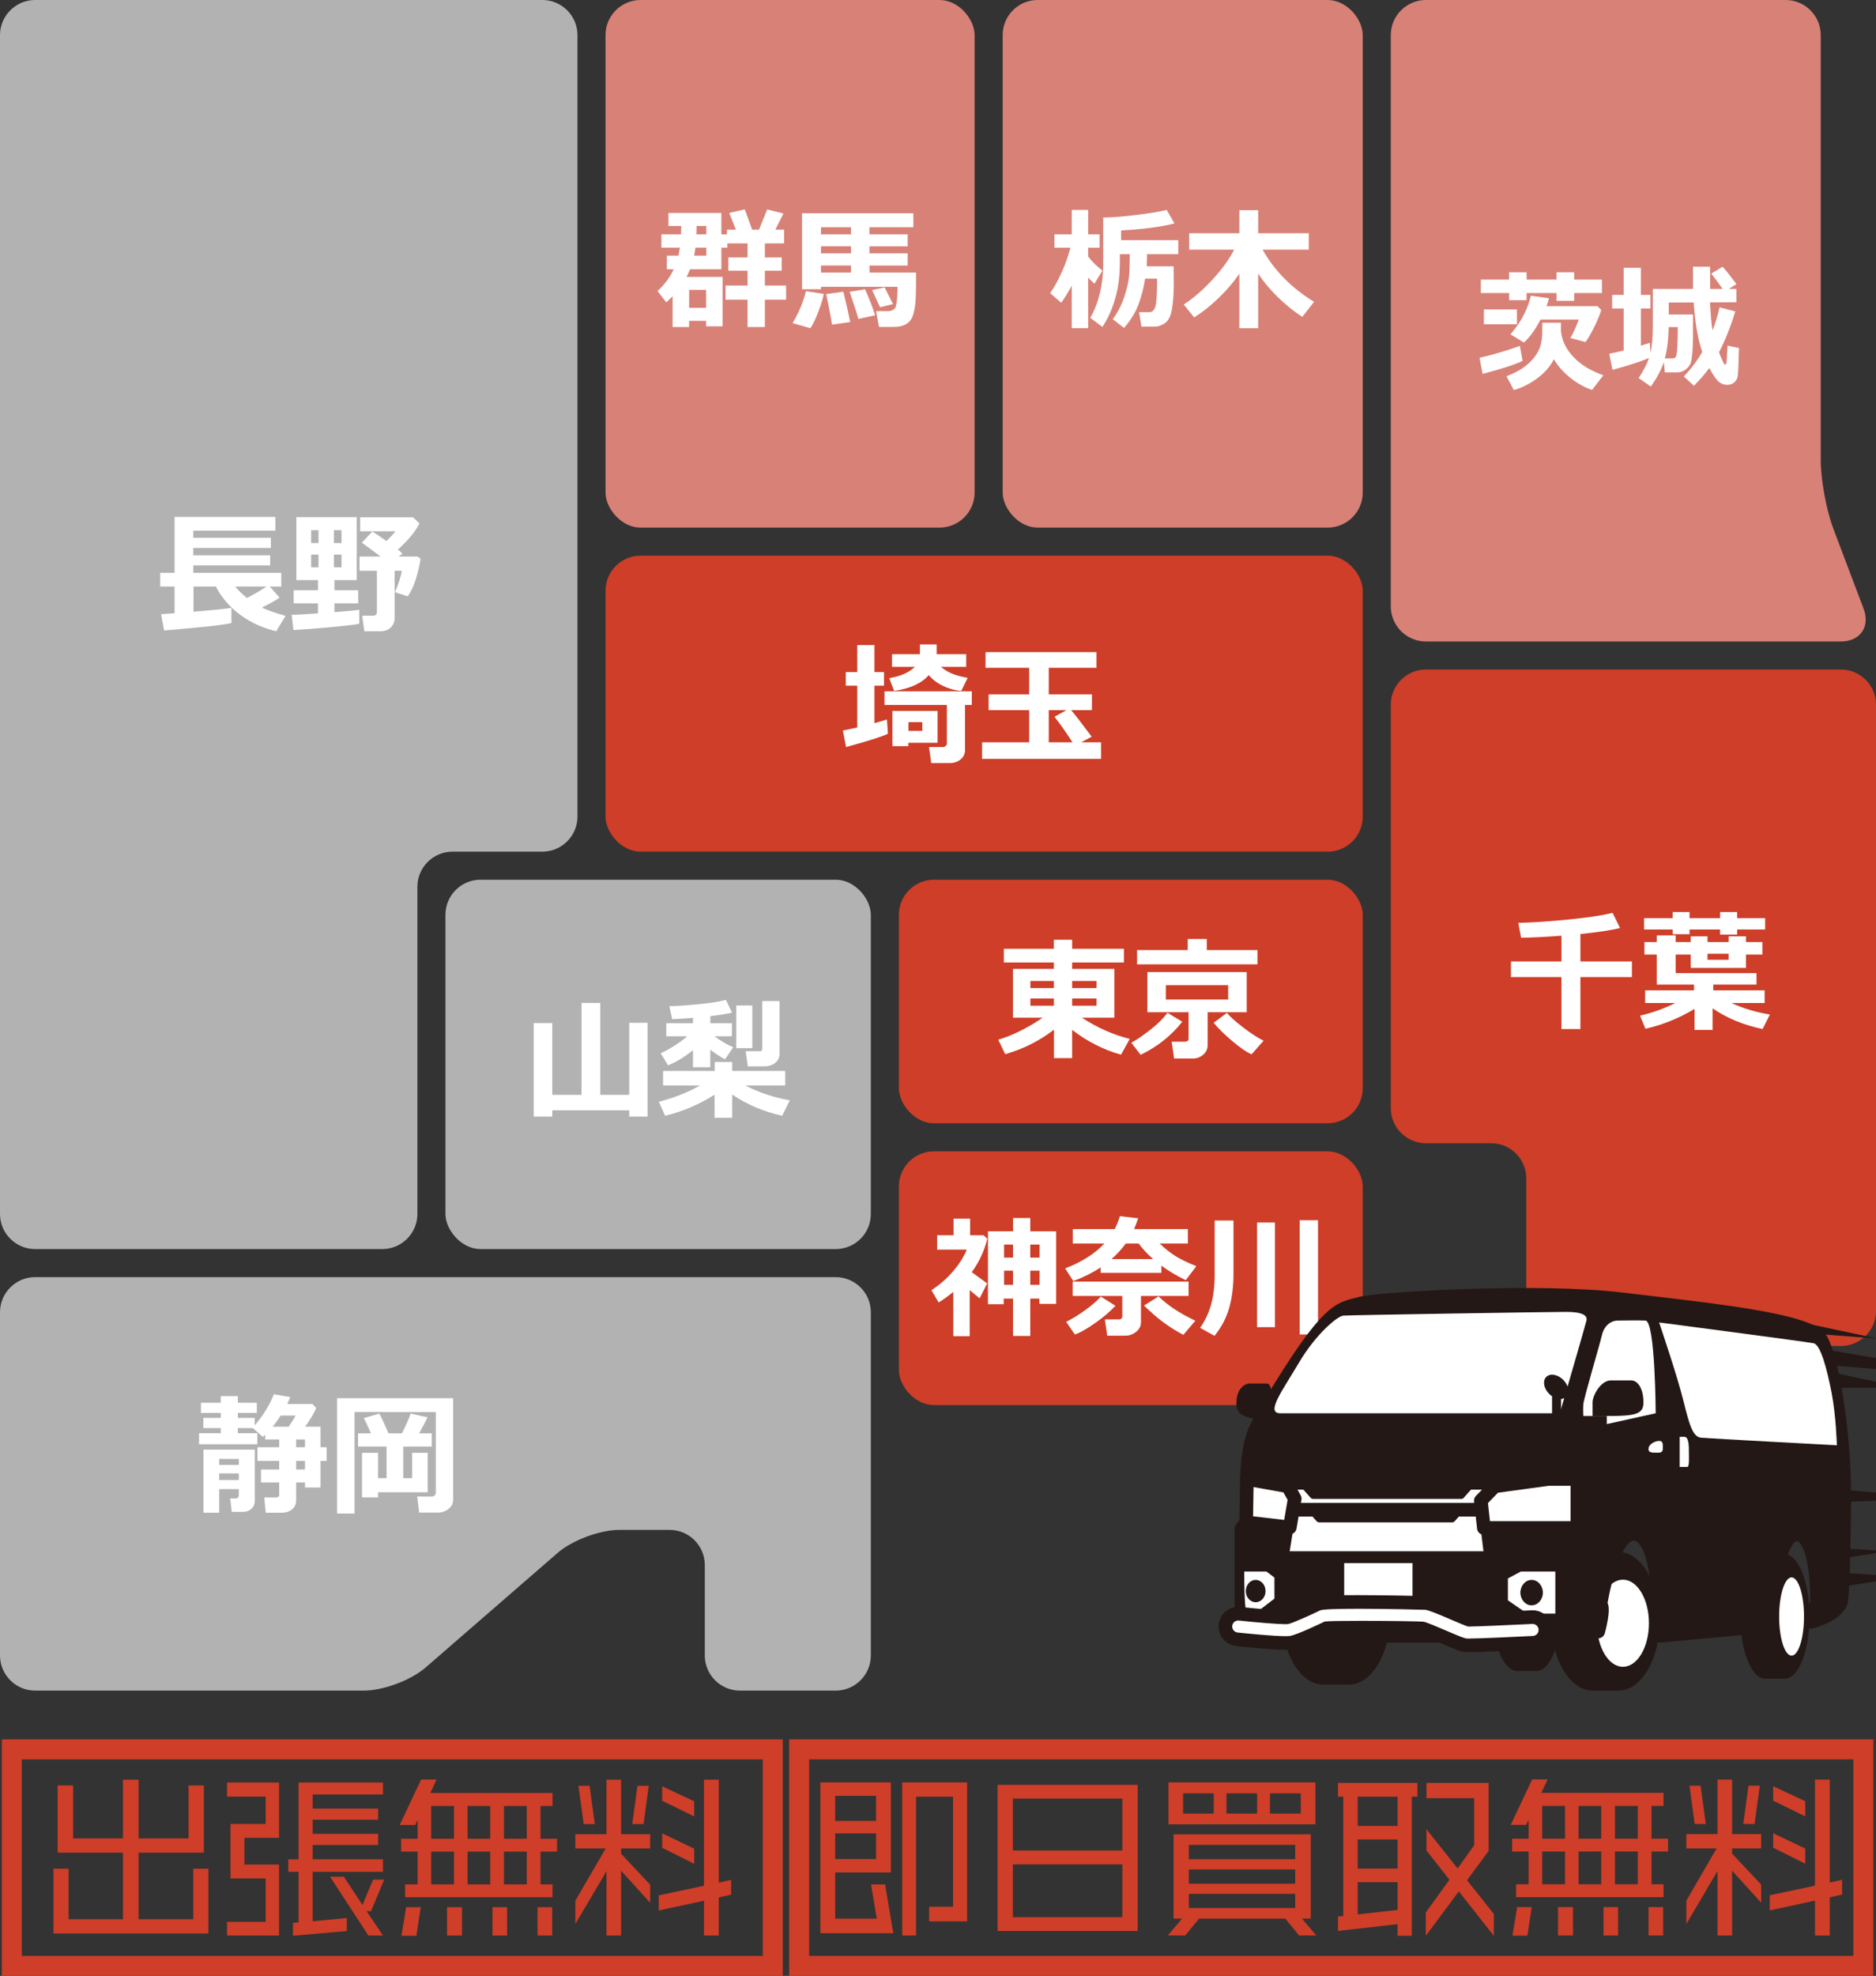
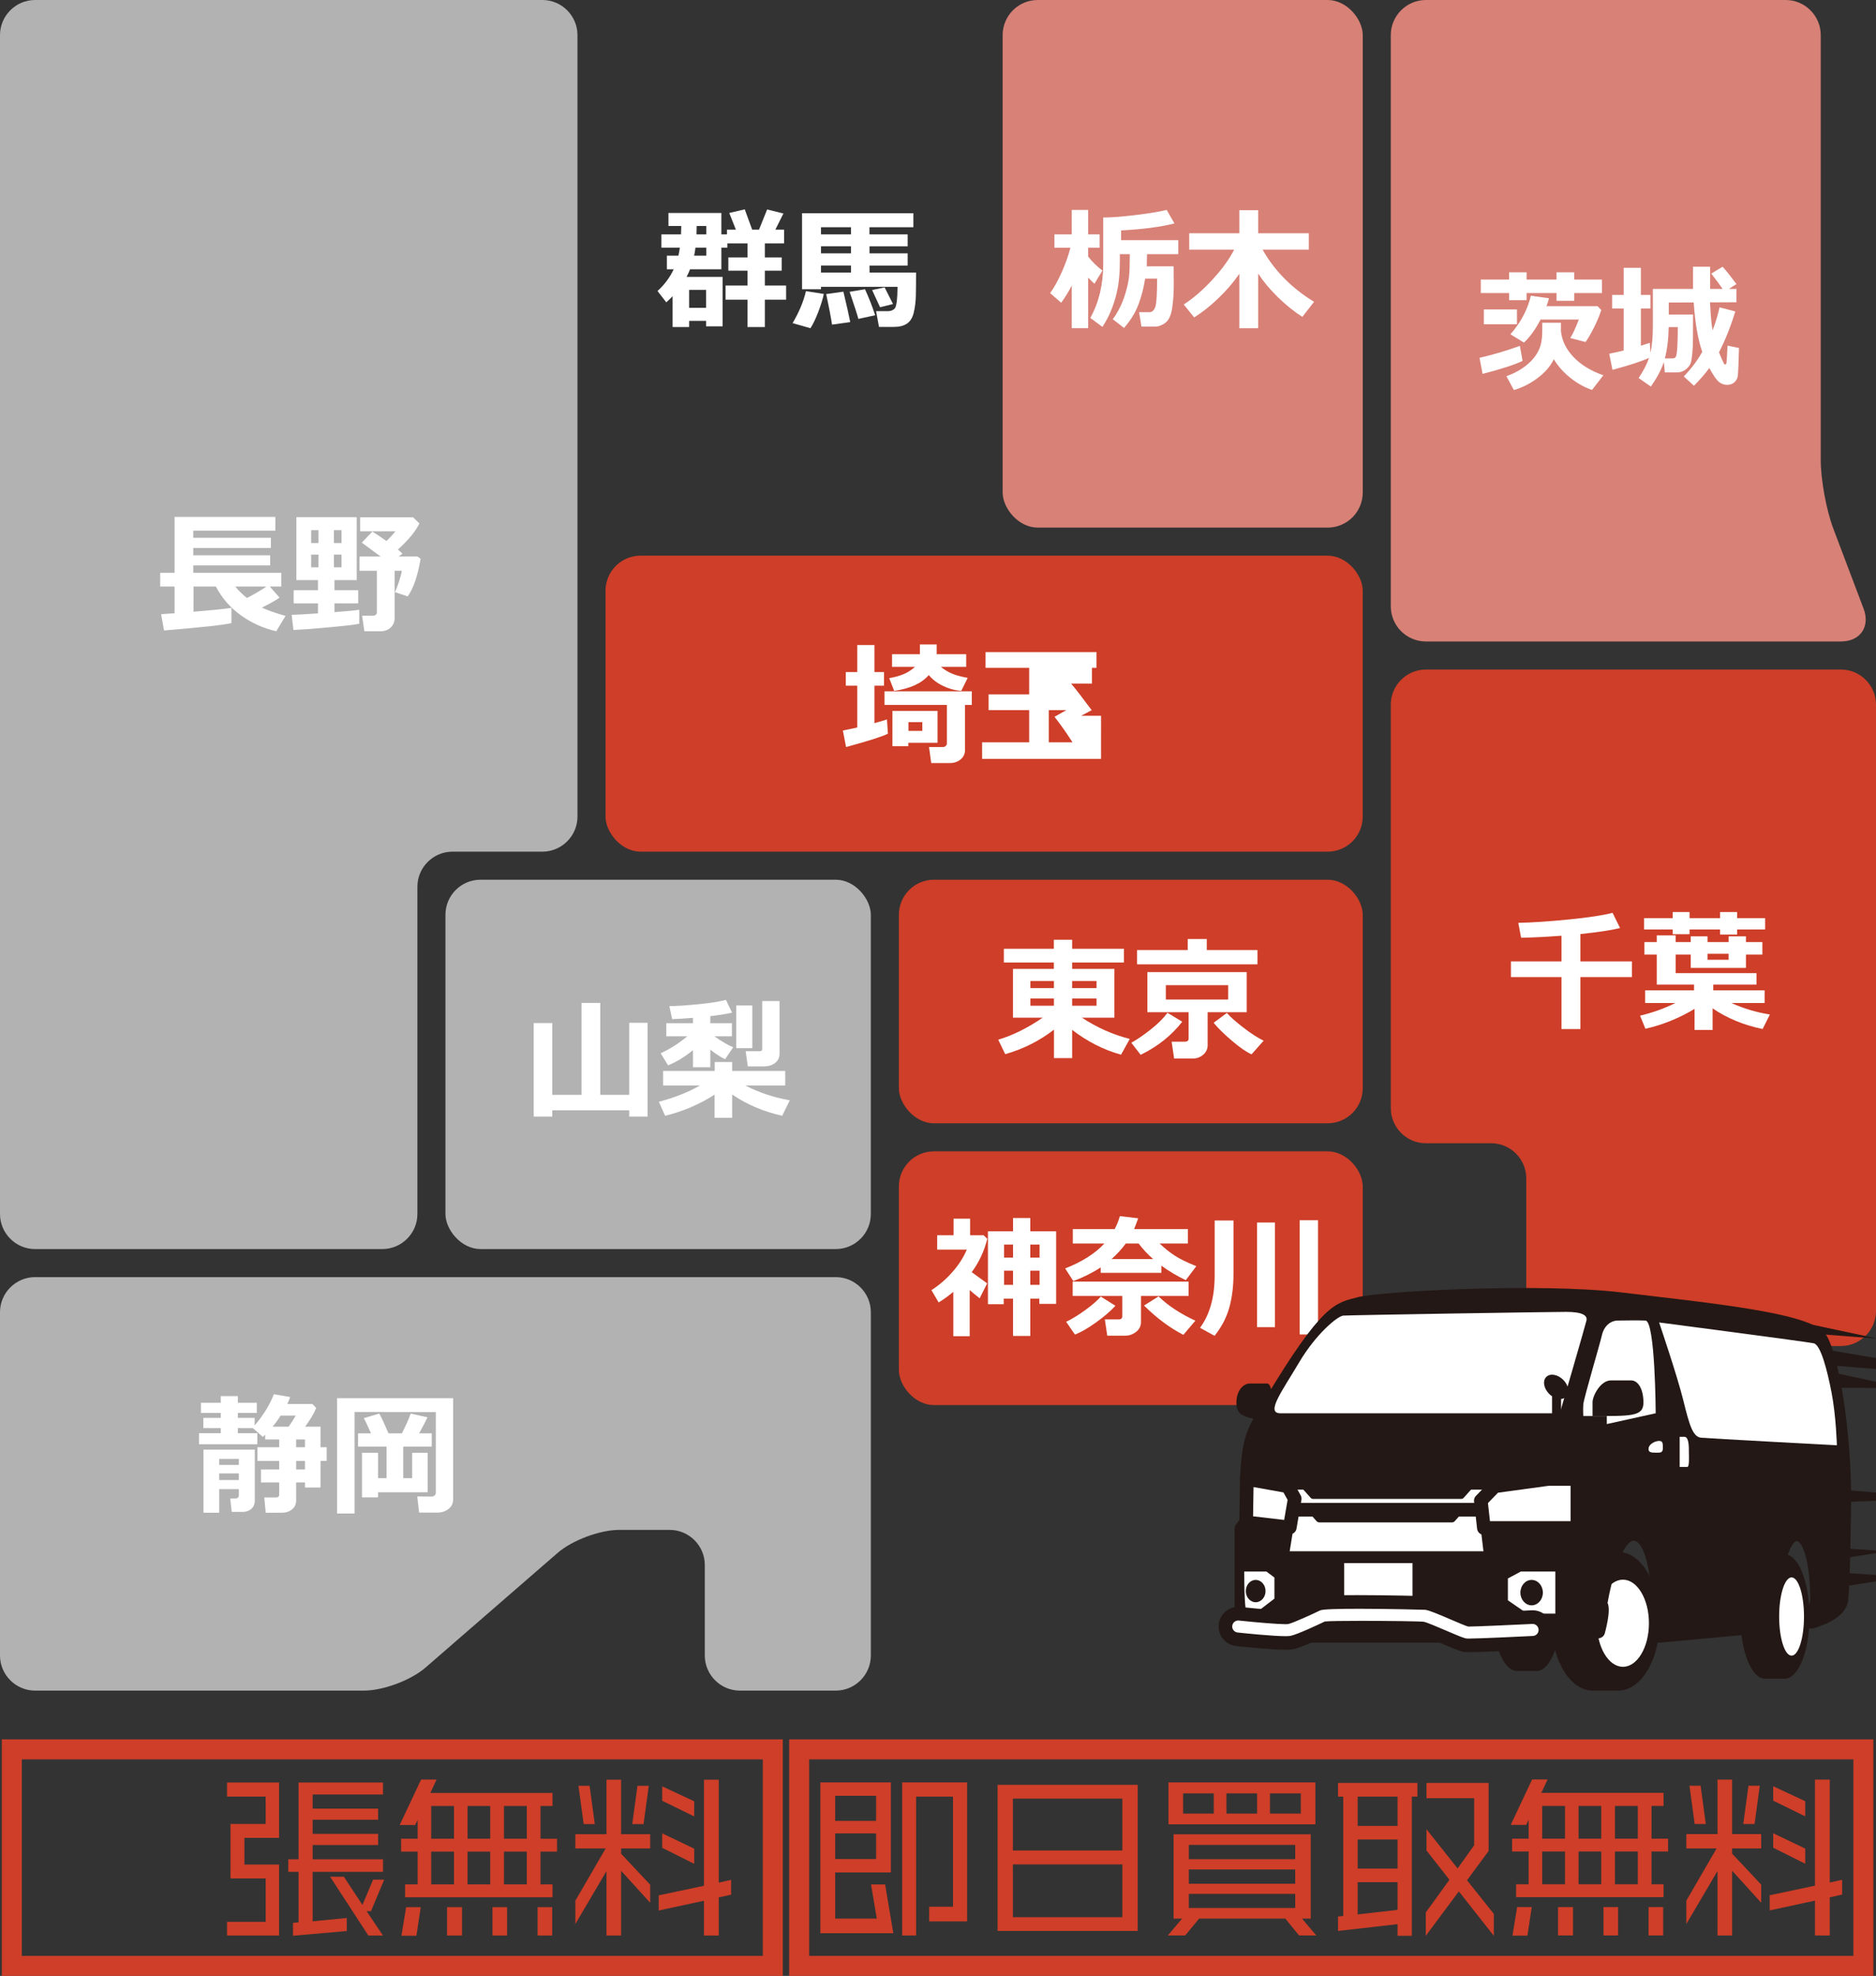
<svg xmlns="http://www.w3.org/2000/svg" id="_レイヤー_1" data-name="レイヤー_1" version="1.1" viewBox="0 0 281.357 296.199">
  <rect x="0" y="0" width="281.357" height="296.199" fill="#333333" stroke="none" />
  <g>
    <rect x="150.376" y="0" width="54.004" height="79.09" rx="5.259" ry="5.259" style="fill: #d88177;" />
    <rect x="134.811" y="172.592" width="69.569" height="38.037" rx="5.259" ry="5.259" style="fill: #ce3e28;" />
    <rect x="66.807" y="131.875" width="63.797" height="55.366" rx="5.259" ry="5.259" style="fill: #b2b2b2;" />
-     <rect x="90.814" y="0" width="55.355" height="79.09" rx="5.259" ry="5.259" style="fill: #d88177;" />
    <rect x="134.811" y="131.875" width="69.569" height="36.51" rx="5.259" ry="5.259" style="fill: #ce3e28;" />
    <path d="M213.845,100.366c-2.892,0-5.259,2.366-5.259,5.259v60.495c0,2.892,2.366,5.259,5.259,5.259h9.801c2.892,0,5.259,2.366,5.259,5.259v19.878c0,2.892,2.366,5.259,5.259,5.259h41.935c2.892,0,5.259-2.366,5.259-5.259v-90.891c0-2.892-2.366-5.259-5.259-5.259h-62.253Z" style="fill: #ce3e28;" />
    <rect x="90.814" y="83.297" width="113.566" height="44.371" rx="5.259" ry="5.259" style="fill: #ce3e28;" />
    <path d="M5.259,0C2.366,0,0,2.366,0,5.259v176.724c0,2.892,2.366,5.259,5.259,5.259h52.082c2.892,0,5.259-2.366,5.259-5.259v-49.056c0-2.892,2.366-5.259,5.259-5.259h13.49c2.892,0,5.259-2.366,5.259-5.259V5.259c0-2.892-2.366-5.259-5.259-5.259H5.259Z" style="fill: #b2b2b2;" />
    <path d="M5.259,191.448c-2.892,0-5.259,2.366-5.259,5.259v51.464c0,2.892,2.366,5.259,5.259,5.259h49.321c2.892,0,7.046-1.551,9.231-3.446l19.822-17.198c2.185-1.895,6.338-3.446,9.231-3.446h7.581c2.892,0,5.259,2.366,5.259,5.259v13.573c0,2.892,2.366,5.259,5.259,5.259h14.384c2.892,0,5.258-2.366,5.258-5.259v-51.464c0-2.892-2.366-5.259-5.258-5.259H5.259Z" style="fill: #b2b2b2;" />
    <path d="M274.931,79.172c-1.023-2.705-1.861-7.285-1.861-10.177V5.259c0-2.892-2.366-5.259-5.259-5.259h-53.966c-2.892,0-5.259,2.366-5.259,5.259v85.642c0,2.892,2.366,5.259,5.259,5.259h62.253c2.892,0,4.421-2.213,3.398-4.918l-4.566-12.069Z" style="fill: #d88177;" />
    <g>
      <path d="M34.71,93.405c-1.106.273-4.476.642-10.107,1.104l-.439-2.441c.481-.026,1.155-.071,2.021-.137v-4.004h-2.158v-2.061h2.158v-8.379h15.117v2.061h-12.314v1.074h11.641v1.523h-11.641v1.104h11.533v1.514h-11.533v1.104h13.193v2.061h-1.719l1.465,1.66c-.625.442-1.507.94-2.646,1.494.853.41,2.034.823,3.545,1.24l-1.387,2.305c-1.934-.437-3.704-1.232-5.312-2.388s-2.858-2.593-3.75-4.312h-3.35l-.01,3.779c3.027-.254,4.925-.449,5.693-.586v2.285ZM39.955,87.927h-4.668c.449.566,1.032,1.14,1.748,1.719,1.126-.586,2.1-1.159,2.92-1.719Z" style="fill: #fff;" />
      <path d="M53.88,93.503c-.664.144-2.2.324-4.609.542s-4.163.35-5.264.396l-.264-2.275c.534,0,1.849-.071,3.945-.215v-1.504h-3.643v-1.963h3.643v-1.523h-3.242v-9.434h9.053v9.434h-3.34v1.523h3.564v1.963h-3.564v1.318c2.09-.163,3.33-.283,3.721-.361v2.1ZM46.663,81.403h1.104v-1.924h-1.104v1.924ZM47.767,83.141h-1.104v1.904h1.104v-1.904ZM50.081,81.403h1.143v-1.924h-1.143v1.924ZM51.224,83.141h-1.143v1.904h1.143v-1.904ZM63.08,83.766c-.442,2.591-1.087,4.47-1.934,5.635l-1.924-.635c.188-.364.397-.896.625-1.597s.368-1.235.42-1.606h-1.084v7.1c0,.566-.195,1.035-.586,1.406s-.901.557-1.533.557h-2.422l-.322-2.324h1.66c.144,0,.271-.051.381-.151s.166-.217.166-.347v-6.24h-2.607v-2.139h3.164l-2.822-2.08,1.582-1.66c.71.449,1.416.921,2.119,1.416.547-.527.993-1.013,1.338-1.455h-5.293v-2.1h7.939l.957.918c-.579,1.191-1.657,2.497-3.232,3.916.312.254.544.462.693.625l-.586.42h2.842l.459.342Z" style="fill: #fff;" />
    </g>
    <g>
      <path d="M38.592,216.503h-8.74v-1.66h3.262v-.762h-2.617v-1.533h2.617v-.742h-2.979v-1.523h2.979v-.996h2.559v.996h2.842v1.523h-2.842v.742h2.52v1.133c1.309-1.536,2.269-3.096,2.881-4.678l2.441.42c-.117.358-.261.706-.43,1.045h3.77l.566.596c-.306.769-.859,1.702-1.66,2.803h2.314v3.076h.918v2.061h-.918v3.984h-2.334v-.762h-1.328v2.695c0,.573-.208,1.023-.625,1.353s-.921.493-1.514.493h-2.422l-.215-2.285h1.699c.358,0,.537-.134.537-.4v-1.855h-2.734v-1.943h2.734v-1.279h-3.262v-2.061h3.262v-1.162h-2.1v-.713c-.065.065-.186.176-.361.332l-1.484-1.318h-2.256v.762h2.92v1.66ZM35.819,223.221h-2.939v3.545h-2.363v-9.463h7.695v7.637c0,.527-.174.942-.522,1.245s-.76.454-1.235.454h-1.699l-.234-2.012h.771c.352,0,.527-.169.527-.508v-.898ZM35.819,219.598v-.898h-2.939v.898h2.939ZM32.879,221.864h2.939v-.996h-2.939v.996ZM40.887,213.866h2.402c.442-.618.791-1.172,1.045-1.66h-2.246c-.371.593-.771,1.146-1.201,1.66ZM44.413,215.78v1.162h1.328v-1.162h-1.328ZM44.413,219.003v1.279h1.328v-1.279h-1.328Z" style="fill: #fff;" />
      <path d="M67.957,224.823c0,.547-.229,1.004-.688,1.372s-1.004.552-1.636.552h-2.773l-.283-2.422,2.178.02c.163,0,.305-.057.425-.171s.181-.242.181-.386v-12.109l-12.188-.02v15.225h-2.617v-17.285h17.402v15.225ZM64.139,223.7h-7.441v.762h-2.402v-6.68h2.402v3.799h1.279v-4.736h-4.277v-1.982h1.943c-.54-1.211-.901-1.97-1.084-2.275l2.314-.684c.195.273.661,1.26,1.396,2.959h2.012c.579-1.146,1.019-2.132,1.318-2.959l2.52.557c-.339.703-.759,1.504-1.26,2.402h1.895v1.982h-4.277v4.736h1.338v-3.799h2.324v5.918Z" style="fill: #fff;" />
    </g>
    <g>
      <path d="M228.349,54.097c-1.159.566-3.157,1.218-5.996,1.953l-.459-2.412c1.934-.437,3.952-1.032,6.055-1.787l.4,2.246ZM240.253,43.931h-4.16v1.162h-2.646v-1.162h-4.492v1.064h-2.627v-1.064h-4.238v-2.021h4.238v-1.094h2.627v1.094h4.492v-1.094h2.646v1.094h4.16v2.021ZM227.509,48.609h-4.961v-2.217h4.961v2.217ZM240.468,56.256l-1.699,2.197c-1.36-.462-2.627-1.221-3.799-2.275-.769-.69-1.413-1.465-1.934-2.324-.521,1.074-1.364,2.038-2.529,2.891-1.055.781-2.207,1.357-3.457,1.729l-1.123-2.08c1.478-.527,2.686-1.26,3.623-2.197.813-.813,1.335-1.702,1.562-2.666.13-.547.195-1.211.195-1.992v-1.162h2.803v1.279c.137,1.387.755,2.666,1.855,3.838s2.601,2.093,4.502,2.764ZM240.156,46.47c-.241.769-.608,1.65-1.104,2.646-.476.944-.896,1.663-1.26,2.158l-2.285-.605c.391-.618.817-1.543,1.279-2.773h-5.732c-.794,1.517-1.628,2.669-2.5,3.457l-2.021-1.24c.872-1.003,1.56-2.015,2.061-3.037.476-.957.808-1.872.996-2.744l2.725.381c-.091.358-.215.752-.371,1.182h7.646l.566.576Z" style="fill: #fff;" />
      <path d="M247.304,53.658c-1.126.508-2.949,1.104-5.469,1.787l-.488-2.422c.69-.13,1.413-.29,2.168-.479v-6.299h-1.729v-2.041h1.729v-4.053h2.578v4.053h1.436v2.041h-1.436v5.576c.417-.13.862-.273,1.338-.43l.098,1.484c.241-1.016.361-2.351.361-4.004v-5.566h6.025v-3.32h2.559l.01,3.32h1.865c-.43-.625-.996-1.39-1.699-2.295l1.699-1.025c.403.423,1.097,1.289,2.08,2.598l-1.133.723h1.133v2.002l-3.965.02c.104,2.07.234,3.467.391,4.189.469-1.25.813-2.399,1.035-3.447l2.363.615c-.69,2.272-1.504,4.313-2.441,6.123.144.384.301.764.474,1.138s.273.583.303.625.07.063.122.063c.11,0,.183-.068.215-.205s.088-1.009.166-2.617l1.719.352c-.065,2.507-.132,3.934-.2,4.282s-.242.643-.522.884-.625.361-1.035.361c-.43.007-.83-.125-1.201-.396s-.869-.979-1.494-2.124c-.625.847-1.394,1.731-2.305,2.656l-1.523-1.396c1.179-1.237,2.1-2.468,2.764-3.691-.645-1.862-1.071-4.329-1.279-7.402l-3.74.01v1.797h3.643c-.007,2.285-.01,3.46-.01,3.525,0,.853-.036,1.638-.107,2.354s-.154,1.194-.249,1.436-.251.472-.469.693-.461.389-.728.503-.554.171-.859.171h-1.807l-.156-1.562c-.345,1.094-.993,2.321-1.943,3.682l-1.836-1.279c.735-1.094,1.253-2.097,1.553-3.008ZM249.687,53.726h1.143c.254,0,.427-.088.518-.264s.161-.651.21-1.426.073-1.777.073-3.008h-1.367c-.032,1.829-.225,3.396-.576,4.697Z" style="fill: #fff;" />
    </g>
    <g>
      <path d="M160.738,42.814c-.462.892-.989,1.748-1.582,2.568l-1.66-1.445c.586-.801,1.17-1.855,1.753-3.164s1.011-2.52,1.284-3.633h-2.393v-2.002h2.598v-3.672h2.461v3.672h1.719v2.002h-1.719v1.318c.618.794,1.331,1.494,2.139,2.1l-1.201,1.982c-.358-.339-.671-.647-.938-.928v7.588h-2.461v-6.387ZM172.027,38.097l-.039,1.826h4.033c.013,1.146.02,2.034.02,2.666,0,1.367-.085,2.585-.254,3.652s-.511,1.789-1.025,2.163-1.035.562-1.562.562h-2.002l-.361-2.168h1.543c.403,0,.698-.259.884-.776s.278-1.932.278-4.243h-1.797c-.215,1.367-.547,2.651-.996,3.853s-1.172,2.378-2.168,3.53l-1.699-1.318c.208-.222.508-.688.898-1.401s.728-1.541,1.011-2.485.462-1.77.537-2.476.112-1.658.112-2.856v-.527h-1.484v1.006c0,1.511-.098,2.811-.293,3.901s-.488,2.146-.879,3.169-.872,1.966-1.445,2.832l-1.816-1.348c1.289-2.312,1.934-5.017,1.934-8.115v-6.943h.273c1.022,0,2.521-.117,4.497-.352s3.56-.495,4.751-.781l1.162,2.031c-2.103.527-4.769.876-7.998,1.045v1.455h8.574v2.1h-4.688Z" style="fill: #fff;" />
      <path d="M185.874,41.037c-.853,1.25-1.888,2.461-3.105,3.633s-2.441,2.142-3.672,2.91l-1.562-1.934c1.465-.95,2.918-2.214,4.36-3.789,1.442-1.575,2.508-3.054,3.198-4.434h-6.738v-2.461h7.52v-3.457h2.822v3.457h7.598v2.461h-6.934c1.758,3.132,4.329,5.739,7.715,7.822l-1.758,2.256c-1.263-.813-2.488-1.802-3.677-2.964-1.188-1.162-2.17-2.339-2.944-3.53v8.193h-2.822v-8.164Z" style="fill: #fff;" />
    </g>
    <g>
      <path d="M133.17,109.986c-.847.423-2.939,1.091-6.279,2.002l-.479-2.48c.742-.144,1.462-.293,2.158-.449v-6.27h-1.719v-2.041h1.719v-4.053h2.578v4.053h1.436v2.041h-1.436v5.615c.762-.208,1.387-.394,1.875-.557l.146,2.139ZM144.733,112.408c0,.593-.222,1.071-.664,1.436s-.989.547-1.641.547h-2.764l-.332-2.402h2.08c.163,0,.303-.056.42-.166s.176-.228.176-.352v-5.801h-9.355v-2.041h13.096v2.041h-1.016v6.738ZM139.293,101.197c-1.062,1.237-2.79,2.028-5.186,2.373l-.742-1.914c.886-.156,1.626-.364,2.222-.625s1.141-.615,1.636-1.064h-3.438v-1.895h4.18v-1.465h2.52v1.465h4.424v1.895h-3.799c.501.41,1.042.74,1.622.991s1.38.471,2.402.659l-.967,1.953c-.957-.078-1.872-.329-2.745-.752-.872-.423-1.582-.964-2.129-1.621ZM140.611,111.353h-4.385v.498h-2.383v-5.283h6.768v4.785ZM138.326,109.566v-1.318h-2.08v1.318h2.08Z" style="fill: #fff;" />
-       <path d="M165.133,113.756h-17.842v-2.48h7.061v-4.824h-6.084v-2.363h6.084v-3.975h-6.543v-2.363h16.641v2.363h-7.158v3.975h6.475v2.363h-3.125c.56.645,1.589,1.973,3.086,3.984l-1.582.84h2.988v2.48ZM157.291,111.275h3.555c-.859-1.354-1.758-2.63-2.695-3.828l1.787-.996h-2.646v4.824Z" style="fill: #fff;" />
+       <path d="M165.133,113.756h-17.842v-2.48h7.061v-4.824h-6.084v-2.363h6.084v-3.975h-6.543v-2.363h16.641v2.363h-7.158h6.475v2.363h-3.125c.56.645,1.589,1.973,3.086,3.984l-1.582.84h2.988v2.48ZM157.291,111.275h3.555c-.859-1.354-1.758-2.63-2.695-3.828l1.787-.996h-2.646v4.824Z" style="fill: #fff;" />
    </g>
    <g>
      <path d="M158.072,154.353c-2.168,1.68-4.606,2.903-7.314,3.672l-1.045-2.168c2.194-.657,4.414-1.758,6.66-3.301h-4.453v-7.314h6.133v-.957h-7.5v-2.061h7.5v-1.348h2.744v1.348h7.764v2.061h-7.764v.957h6.338v7.314h-4.873c2.278,1.491,4.671,2.552,7.178,3.184l-1.309,2.363c-2.604-.723-5.049-1.963-7.334-3.721v4.238h-2.725v-4.268ZM154.537,148.123h3.525v-1.064h-3.525v1.064ZM158.062,149.685h-3.525v1.074h3.525v-1.074ZM160.796,148.123h3.662v-1.064h-3.662v1.064ZM164.458,149.685h-3.662v1.074h3.662v-1.074Z" style="fill: #fff;" />
      <path d="M177.31,153.162c-1.621,2.077-3.701,3.73-6.24,4.961l-1.396-1.807c.879-.495,1.848-1.159,2.905-1.992s1.896-1.667,2.515-2.5l2.217,1.338ZM188.589,144.558h-18.057v-2.139h7.598v-1.66h2.861v1.66h7.598v2.139ZM181.119,156.677c0,.573-.223,1.05-.669,1.431s-.959.571-1.538.571h-2.822l-.371-2.52h1.934c.403,0,.605-.146.605-.439v-3.984h-6.182v-6.016h14.902v6.016h-5.859v4.941ZM184.195,149.842v-2.158h-9.346v2.158h9.346ZM189.517,156.004l-1.807,2.041c-.723-.3-1.685-.957-2.886-1.973s-2.137-1.934-2.808-2.754l1.992-1.475c.449.54,1.262,1.265,2.437,2.173s2.199,1.57,3.071,1.987Z" style="fill: #fff;" />
    </g>
    <g>
      <path d="M82.828,167.385h-2.783v-14.023h2.783v10.762h4.385v-13.779h2.812v13.779h4.346v-10.801h2.754v14.062h-2.754v-.947h-11.543v.947Z" style="fill: #fff;" />
      <path d="M107.173,164.094c-2.317,1.478-4.792,2.532-7.422,3.164l-.938-2.1c2.356-.612,4.411-1.426,6.162-2.441h-5.527v-2.178h7.744v-1.338h2.617v1.338h7.959v2.178h-5.996c2.012,1.048,4.238,1.79,6.68,2.227l-1.143,2.314c-2.773-.612-5.273-1.673-7.5-3.184v3.486h-2.637v-3.467ZM103.931,157.434c-1.315,1.048-2.562,1.804-3.74,2.266l-1.104-1.816c1.354-.605,2.686-1.452,3.994-2.539h-3.154v-1.963h4.004v-.801c-1.237.098-2.278.163-3.125.195l-.42-1.953c1.146-.013,2.629-.11,4.448-.293s3.166-.397,4.038-.645l.918,1.914c-.788.188-1.875.364-3.262.527v1.055h3.242v1.963h-2.627c1.094.781,2.034,1.328,2.822,1.641l-1.221,1.797c-.638-.3-1.377-.778-2.217-1.436v2.637h-2.598v-2.549ZM112.828,157.122h-2.402v-6.396h2.402v6.396ZM116.91,157.981c0,.566-.222,1.021-.664,1.362s-.989.513-1.641.513h-2.451l-.322-2.275h2.08c.267,0,.4-.095.4-.283v-7.236h2.598v7.92Z" style="fill: #fff;" />
    </g>
    <g>
      <path d="M237.027,154.257h-2.842v-7.783h-7.578v-2.354h7.578v-3.848c-2.253.169-4.271.271-6.055.303l-.42-2.236c2.077-.039,4.614-.208,7.612-.508s5.174-.632,6.528-.996l1.123,2.285c-1.413.339-3.396.638-5.947.898v4.102h7.725v2.354h-7.725v7.783Z" style="fill: #fff;" />
      <path d="M254.146,151.239c-2.331,1.399-4.788,2.393-7.373,2.979l-.801-1.963c1.843-.437,3.606-1.067,5.293-1.895h-4.531v-1.904h7.334v-.859h-5.596v-4.502h-1.846v-1.875h1.846v-1.006h2.842v1.006h2.256v-.859h2.52v.859h3.164v-.859h2.598v.859h2.461v1.875h-2.461v2.002h-8.281v-2.002h-2.256v2.783h12.119v1.719h-6.484v.859h7.705v1.904h-4.98c1.849.833,3.772,1.406,5.771,1.719l-1.094,2.178c-2.832-.586-5.332-1.618-7.5-3.096v3.232h-2.705v-3.154ZM264.732,139.335h-4.199v.762h-2.559v-.762h-4.58v.703h-2.529v-.703h-4.297v-1.699h4.297v-.918h2.529v.918h4.58v-.918h2.559v.918h4.199v1.699ZM259.253,142.977h-3.164v.898h3.164v-.898Z" style="fill: #fff;" />
    </g>
    <g>
      <path d="M145.436,200.304h-2.461v-6.65c-.671.566-1.404,1.097-2.198,1.592l-1.084-1.846c1.185-.762,2.248-1.683,3.189-2.764.94-1.081,1.646-2.185,2.114-3.311h-4.444v-2.158h2.461v-2.48h2.48v2.48h2.021l.557.537c-.449,1.829-1.228,3.496-2.334,5,.071.059.843.618,2.314,1.68l-1.123,2.236c-.632-.495-1.13-.905-1.494-1.23v6.914ZM154.518,200.265h-2.588v-5.596h-1.396v.84h-2.363v-10.928h3.76v-1.992h2.588v1.992h3.877v10.879h-2.52v-.791h-1.357v5.596ZM150.592,188.527h1.338v-1.963h-1.338v1.963ZM151.93,190.48h-1.338v2.129h1.338v-2.129ZM154.518,188.527h1.396v-1.963h-1.396v1.963ZM155.914,190.48h-1.396v2.129h1.396v-2.129Z" style="fill: #fff;" />
      <path d="M170.7,182.629c-.241.69-.446,1.23-.615,1.621h8.076v2.158h-4.248c.769.729,1.533,1.34,2.295,1.831s1.833,1.014,3.213,1.567l-1.582,2.1c-1.321-.632-2.542-1.357-3.662-2.178v1.074h-9.102v-.811c-1.179.781-2.546,1.465-4.102,2.051l-1.221-1.895c2.539-.996,4.499-2.243,5.879-3.74h-4.736v-2.158h6.279c.325-.612.586-1.26.781-1.943l2.744.322ZM167.291,195.744c-.755.82-1.743,1.665-2.964,2.534-1.221.869-2.258,1.463-3.11,1.782l-1.318-1.914c.866-.417,1.816-.999,2.852-1.748s1.816-1.426,2.344-2.031l2.197,1.377ZM171.12,198.205c0,.579-.242,1.062-.728,1.445s-1.03.576-1.636.576h-2.695l-.361-2.441h2.08c.358,0,.537-.159.537-.479v-3.037h-7.441v-2.148h17.383v2.148h-7.139v3.936ZM168.844,186.408c-.618.84-1.331,1.618-2.139,2.334h6.24c-.84-.735-1.565-1.514-2.178-2.334h-1.924ZM179.274,197.98l-1.797,2.119c-2.063-1.067-4.03-2.532-5.898-4.395l2.178-1.367c1.38,1.354,3.22,2.568,5.518,3.643Z" style="fill: #fff;" />
      <path d="M184.996,182.961v7.988c0,1.868-.21,3.557-.63,5.063s-1.157,2.918-2.212,4.233l-2.178-1.201c1.465-1.979,2.197-4.6,2.197-7.861v-8.223h2.822ZM191.217,198.947h-2.686v-15.684h2.686v15.684ZM197.672,200.041h-2.754v-17.119h2.754v17.119Z" style="fill: #fff;" />
    </g>
    <g>
      <path d="M105.893,48.097h-2.539v.928h-2.48v-4.619c-.3.312-.615.618-.947.918l-1.318-1.699c1.035-.931,1.846-2.019,2.432-3.262h-1.025v-2.041h1.729c.085-.358.156-.759.215-1.201h-2.764v-1.982h2.939c.02-.345.032-.765.039-1.26h-1.924v-1.953h7.939v3.213h.84v-.713h1.338l-.996-2.5,2.324-.547,1.113,3.047h1.025l1.221-3.027,2.441.605-1.211,2.422h1.309v2.061h-2.881v2.1h2.52v1.992h-2.52v2.227h3.184v2.119h-3.184v4.102h-2.598v-4.102h-3.301v-2.119h3.301v-2.227h-2.881v-1.992h2.881v-2.1h-3.027v.635h-.898v3.242h-4.697c-.144.371-.315.752-.518,1.143h5.4v7.412h-2.48v-.82ZM103.354,46.144h2.539v-2.686h-2.539v2.686ZM104.302,37.121c-.052.423-.117.823-.195,1.201h1.826v-1.201h-1.631ZM104.487,33.879c0,.286-.01.706-.029,1.26h1.475v-1.26h-1.445Z" style="fill: #fff;" />
      <path d="M123.55,44.064c-.144.729-.417,1.621-.82,2.676s-.798,1.875-1.182,2.461l-2.676-.762c.97-1.641,1.638-3.239,2.002-4.795l2.676.42ZM137.388,40.861c0,1.458-.012,2.625-.034,3.501s-.125,1.702-.308,2.48-.521,1.333-1.016,1.665-1.136.498-1.924.498h-2.275l-.439-2.363h1.836c.364,0,.681-.125.947-.376s.413-1.34.439-3.267h-11.484v.361h-2.842v-11.396h16.699v2.1h-6.592v1.074h5.732v1.787h-5.723v1.055h5.723v1.826h-5.723l.01,1.055h6.973ZM127.632,34.064h-4.502v1.074h4.502v-1.074ZM123.13,37.98h4.502v-1.055h-4.502v1.055ZM123.13,40.861h4.502v-1.055h-4.502v1.055ZM127.515,48.283l-2.725.381c-.195-1.237-.488-2.764-.879-4.58l2.578-.361c.481,1.999.823,3.519,1.025,4.561ZM131.255,47.258l-2.52.547c-.144-.566-.579-1.921-1.309-4.062l2.305-.381c.586,1.276,1.094,2.575,1.523,3.896ZM133.931,45.578l-1.943.479-1.191-2.578,1.875-.4,1.26,2.5Z" style="fill: #fff;" />
    </g>
  </g>
  <g>
    <g>
      <g>
        <path d="M267.678,233.003h-2.958c-2.046,0-3.705,4.174-3.705,9.322s1.659,9.322,3.705,9.322h2.958c2.046,0,3.705-4.174,3.705-9.322s-1.659-9.322-3.705-9.322Z" style="fill: #231815;" />
        <path d="M270.559,242.325c0,3.239-.834,5.865-1.864,5.865s-1.864-2.626-1.864-5.865.834-5.865,1.864-5.865,1.864,2.626,1.864,5.865Z" style="fill: #fff;" />
      </g>
      <path d="M230.463,231.84h-2.958c-2.046,0-3.705,4.174-3.705,9.322s1.659,9.322,3.705,9.322h2.958c2.046,0,3.705-4.174,3.705-9.322s-1.659-9.322-3.705-9.322Z" style="fill: #231815;" />
      <g>
        <path d="M242.708,232.644h-3.836c-3.429,0-6.208,4.653-6.208,10.393s2.779,10.393,6.208,10.393h3.836c3.429,0,6.208-4.653,6.208-10.393s-2.78-10.393-6.208-10.393Z" style="fill: #231815;" />
-         <path d="M202.293,231.742h-3.836c-3.429,0-6.208,4.653-6.208,10.393s2.779,10.393,6.208,10.393h3.836c3.429,0,6.208-4.653,6.208-10.393s-2.779-10.393-6.208-10.393Z" style="fill: #231815;" />
        <ellipse cx="243.402" cy="243.331" rx="3.901" ry="6.531" style="fill: #fff;" />
      </g>
      <g>
        <path d="M273.075,200.752c-1.767-2.99-17.535-4.486-29.905-5.981-12.37-1.495-36.294-.136-39.284.68-2.991.816-4.617.355-13.457,15.088-2.252,3.753-3.15,4.716-3.429,11.16l6.144,1.1h31.036l8.079-1.1h4.319v7.355h-14.03l.512,3.999h-30.236l.615-4.079-6.544-.763-.715.956v11.362c0,1.262.421,2.209.421,2.209l6.766,2.482h41.545c2.41,0,4.788-.657,4.788-.657,0,0,.989-3.559.33-4.087,0,0,1.648-10.546,4.943-10.546s3.955,7.905,3.955,15.29l14.682-1.36s1.796-.483,2.126-3.845c.33-3.362,1.384-10.019,3.691-10.019s3.098,5.075,3.098,10.085l-.857,3.032s4.153-1.055,4.482-3.23c.33-2.175.459-15.206.459-15.206,0-9.923-1.767-20.934-3.534-23.924Z" style="fill: #231815; stroke: #231815; stroke-linecap: round; stroke-linejoin: round; stroke-width: 2.044px;" />
        <rect x="201.598" y="234.315" width="10.245" height="4.97" style="fill: #fff;" />
      </g>
      <path d="M190.689,211.642s.42-4.246-.673-4.246h-2.606c-.799,0-1.976.883-1.976,2.9s1.219,2.144,5.002,2.858l.252-1.513Z" style="fill: #231815;" />
      <polygon points="233.263 235.584 228.082 235.584 226.151 236.614 226.151 239.896 229.048 241.891 233.263 241.891 233.263 235.584" style="fill: #fff;" />
      <ellipse cx="229.709" cy="238.742" rx="1.685" ry="1.905" style="fill: #231815;" />
      <path d="M186.609,235.584h3.332l1.195.901v3.153l-2.263,1.738h-1.997s-.266-.579-.266-5.792Z" style="fill: #fff;" />
      <ellipse cx="188.323" cy="238.51" rx="1.48" ry="1.673" style="fill: #231815;" />
      <path d="M237.459,212.268h3.525v1.206l7.332-1.618s-.057-13.843-1.535-13.9c-1.478-.057-3.065,0-4.119,0s-2.077.739-2.418,2.217c-.341,1.478-2.728,9.493-2.785,10.345-.057.853,0,1.75,0,1.75Z" style="fill: #fff;" />
      <path d="M233.938,211.856s3.839-13.198,3.999-13.918c.16-.72-.56-1.28-3.04-1.28s-32.556.48-33.435.56c-.88.08-4.079,2.72-6.639,7.039-2.56,4.319-5.039,7.599-2.8,7.599h41.914Z" style="fill: #fff;" />
      <g>
        <path d="M220.291,246.65c-.196,0-.337-.006-.414-.014-.563-.056-1.301-.363-3.349-1.242-.76-.326-2.78-1.193-3.178-1.279-.433-.053-4.759-.123-9.144-.123-3.102,0-4.701.037-5.242.077-1.32.631-4.122,1.934-5.223,2.153-.223.045-.529.066-.962.066-1.827,0-5.696-.388-7.275-.554-.512-.055-.971-.305-1.294-.704-.323-.4-.472-.901-.417-1.413.103-.98.924-1.721,1.91-1.721.036,0,.171.007.207.011,2.963.313,5.857.541,6.88.541.102,0,.182,0,.235-.007.491-.1,3.401-1.403,4.499-1.951.296-.147.703-.352,6.086-.352,4.286,0,10.075.139,10.279.166.705.094,1.808.546,4.155,1.553.646.277,1.872.803,2.285.946,1.307-.012,6.315-.236,9.427-.39h.005c1.121,0,1.961.803,2.011,1.827.053,1.06-.768,1.964-1.827,2.016-1.32.065-7.996.393-9.655.393Z" style="fill: #fff;" />
        <path d="M203.604,241.162c4.509,0,10.075.146,10.151.157.598.08,1.868.612,3.888,1.479.939.403,2.217.951,2.536,1.029.032.001.078.002.136.002,1.064,0,6.258-.233,9.493-.392.016,0,.033-.001.049-.001.474,0,.873.377.897.858.025.497-.359.921-.857.945-1.971.097-8.058.391-9.605.391-.148,0-.254-.003-.311-.008-.4-.04-1.113-.334-3.049-1.165-1.126-.483-3.01-1.292-3.415-1.348-.567-.074-5.317-.137-9.313-.137-2.652,0-4.972.028-5.518.1-.635.306-4.044,1.932-5.144,2.152-.159.032-.424.046-.762.046-1.827,0-5.816-.405-7.168-.548-.495-.053-.854-.497-.802-.992.049-.463.438-.807.895-.807.032,0,.065.002.097.005,2.749.291,5.833.547,6.991.547.184,0,.319-.006.397-.02.737-.147,3.916-1.608,4.791-2.046.372-.186,2.789-.244,5.623-.244M198.788,243.02s0,0-.001,0c-.002,0-.004.002-.005.003-.002,0-.004.002-.007.003.002-.001.005-.002.007-.003.002-.001.004-.002.005-.003,0,0,0,0,.001,0M198.628,243.078s0,0,0,0t0,0h0s0,0,0,0M203.604,239.118c-5.617,0-6.043.213-6.536.459-1.046.523-3.521,1.626-4.22,1.85-.017,0-.035,0-.054,0-.989,0-3.839-.225-6.776-.536-.104-.011-.208-.017-.312-.017-1.51,0-2.769,1.134-2.928,2.637-.171,1.615,1.004,3.068,2.619,3.24,1.592.168,5.497.559,7.383.559.509,0,.868-.026,1.163-.086,1.138-.227,3.666-1.378,5.282-2.148.485-.025,1.762-.063,4.978-.063,4.029,0,8.134.062,8.976.116.541.172,2.273.916,2.946,1.205,2.206.946,2.938,1.249,3.653,1.32.091.009.268.018.514.018,1.563,0,7.308-.275,9.706-.393.786-.039,1.51-.381,2.038-.964.529-.583.798-1.337.76-2.123-.078-1.571-1.368-2.801-2.938-2.801-.037,0-.123.002-.16.004-3.572.176-7.922.366-9.183.387-.486-.186-1.524-.631-2.064-.863-2.49-1.069-3.587-1.515-4.424-1.626-.339-.046-6.464-.175-10.42-.175h0Z" style="fill: #231815;" />
      </g>
      <polygon points="224.179 222.799 222.088 224.955 223.059 233.053 192.823 233.053 194.179 224.658 193.143 222.799 224.179 222.799" style="fill: #fff; stroke: #231815; stroke-linecap: round; stroke-linejoin: round; stroke-width: 1.022px;" />
      <line x1="193.912" y1="226.311" x2="222.251" y2="226.311" style="fill: none; stroke: #231815; stroke-linecap: round; stroke-linejoin: round; stroke-width: 2.044px;" />
      <polygon points="195.71 222.799 196.947 224.187 219.144 224.187 220.381 222.799 195.71 222.799" style="fill: #231815; stroke: #231815; stroke-linecap: round; stroke-linejoin: round; stroke-width: 1.022px;" />
      <polygon points="196.612 226.311 197.849 227.7 217.791 227.7 219.028 226.311 196.612 226.311" style="fill: #231815; stroke: #231815; stroke-linecap: round; stroke-linejoin: round; stroke-width: 1.022px;" />
      <path d="M238.846,212.267v-2.066c0-.976,1.205-3.271,2.755-3.271h3.042c.976,0,1.836,1.205,1.836,3.329s-1.894,2.009-7.633,2.009Z" style="fill: #231815;" />
      <path d="M248.828,198.24s2.728,8.015,3.638,11.71c.909,3.695,1.421,5.457,2.672,5.571,1.251.114,20.35,1.137,20.35,1.137,0,0-.114-4.377-.796-7.901-.682-3.524-1.648-7.162-2.672-7.389-1.023-.227-23.192-3.126-23.192-3.126Z" style="fill: #fff;" />
      <path d="M251.913,215.382v4.522h1.139c.345,0,.242-1.519.242-2.261s.015-2.261-.683-2.261h-.698Z" style="fill: #fff;" />
      <path d="M249.393,217.073c0-.759-.027-1.07-.566-1.07s-1.471.414-1.574,1.07c-.104.656.4.69,1.063.69s1.077.062,1.077-.69Z" style="fill: #fff;" />
      <path d="M235.597,214.101l-1.47-2.434v-1.952c.293-.024.558-.13.756-.328.582-.582.388-1.721-.435-2.543-.822-.822-1.961-1.017-2.543-.435-.582.582-.388,1.721.435,2.543.137.137.283.255.434.356v2.547c0,.123.034.244.098.35l1.567,2.595c.127.21.351.327.58.327.119,0,.24-.032.349-.098.32-.193.422-.609.229-.929Z" style="fill: #231815;" />
      <path d="M186.999,221.699" style="fill: none; stroke: #231815; stroke-linecap: round; stroke-linejoin: round; stroke-width: 1.022px;" />
      <polygon points="186.894 228.21 186.999 221.699 193.143 222.799 194.179 224.658 193.438 228.974 186.894 228.21" style="fill: #fff; stroke: #231815; stroke-linecap: round; stroke-linejoin: round; stroke-width: 2.044px;" />
      <polygon points="236.577 221.699 232.258 221.699 224.179 222.799 222.088 224.955 222.547 229.054 236.577 229.054 236.577 221.699" style="fill: #fff; stroke: #231815; stroke-linecap: round; stroke-linejoin: round; stroke-width: 2.044px;" />
    </g>
    <g>
      <polygon points="275.538 237.963 275.436 235.71 285.686 236.375 285.686 236.375 275.538 237.963" style="fill: #231815;" />
      <polygon points="272.985 234.129 272.883 231.876 283.133 232.541 283.133 232.541 272.985 234.129" style="fill: #231815;" />
      <polygon points="291.465 224.546 272.862 225.314 272.905 223.06 291.465 224.546 291.465 224.546" style="fill: #231815;" />
      <polygon points="300.254 206.762 274.001 204.627 274.28 202.389 300.254 206.762 300.254 206.762" style="fill: #231815;" />
      <polygon points="281.597 200.668 264.638 199.356 264.96 197.124 281.597 200.668 281.597 200.668" style="fill: #231815;" />
      <g>
-         <line x1="285.686" y1="208.064" x2="274.947" y2="206.906" style="fill: #231815;" />
        <polygon points="285.686 208.064 274.826 208.027 275.068 205.785 285.686 208.064 285.686 208.064" style="fill: #231815;" />
      </g>
    </g>
  </g>
  <g>
    <g>
-       <path d="M8.021,289.84v-9.712h2.271v7.571h8.146v-9.974h-9.79v-10.077h2.323v7.937h7.467v-8.799h2.35v8.799h7.493v-7.937h2.297v10.077h-9.79v9.974h8.198v-7.571h2.271v9.712H8.021Z" style="fill: #ce3e28;" />
      <path d="M34.048,290.153v-2.062h5.796v-6.501h-5.274v-8.172h5.274v-4.099h-5.796v-2.115h7.806v8.303h-5.195v3.994h5.195v10.652h-7.806ZM46.893,280.597v7.414l5.117-.496v1.958l-8.067.705v-1.932l.835-.078v-7.571h-1.541v-1.88h1.541v-11.514h12.662v1.802h-10.547v2.114h9.816v1.671h-9.816v2.115h9.816v1.671h-9.816v2.141h10.547v1.88h-10.547ZM55.64,286.498h-.653l2.454,3.655h-2.193l-5.744-8.825h2.062l2.794,4.229,1.592-3.785h1.671l-1.984,4.726Z" style="fill: #ce3e28;" />
      <path d="M81.066,277.569v4.908h1.802v1.932h-22.113v-1.932h1.879v-4.908h-2.48v-1.933h2.48v-2.819l-.365.757h-2.324l3.211-6.813h2.324l-.94,2.01h18.328v1.958h-1.802v4.908h2.48v1.933h-2.48ZM62.451,290.178h-2.245l.705-4.281h2.193l-.653,4.281ZM68.09,270.728h-3.42v4.908h3.42v-4.908ZM68.09,277.569h-3.42v4.908h3.42v-4.908ZM67.046,290.153v-4.256h2.245v4.256h-2.245ZM73.521,270.728h-3.394v4.908h3.394v-4.908ZM73.521,277.569h-3.394v4.908h3.394v-4.908ZM73.86,290.153v-4.256h2.193v4.256h-2.193ZM79.003,270.728h-3.42v4.908h3.42v-4.908ZM79.003,277.569h-3.42v4.908h3.42v-4.908ZM80.622,290.153v-4.256h2.193v4.256h-2.193Z" style="fill: #ce3e28;" />
      <path d="M93.152,280.44v9.713h-2.193v-9.66l-4.673,7.937v-3.498l4.543-7.833h-4.543v-2.141h4.673v-8.172h2.193v8.172h4.36v2.141h-4.36v.783l4.36,4.647v2.715l-4.36-4.804ZM87.538,273.444l-.783-5.744h1.671l.783,5.744h-1.671ZM96.519,273.444h-1.697l.783-5.744h1.697l-.783,5.744ZM107.798,284.435v5.718h-2.219v-5.222l-6.788,1.462v-2.271l6.788-1.436v-15.9h2.219v15.43l1.854-.417v2.219l-1.854.418ZM99.313,269.945v-2.167l4.804,2.245v2.271l-4.804-2.35ZM99.313,276.994v-2.167l4.804,2.298v2.271l-4.804-2.402Z" style="fill: #ce3e28;" />
    </g>
    <rect x="1.773" y="262.238" width="114.129" height="32.46" style="fill: none; stroke: #ce3e28; stroke-miterlimit: 10; stroke-width: 3px;" />
  </g>
  <g>
    <g>
      <path d="M123.037,289.8v-22.609h10.574v13.498h-8.354v6.918h6.24l-.861-5.117h2.114l1.228,7.311h-10.939ZM131.391,269.201h-6.135v3.759h6.135v-3.759ZM131.391,274.84h-6.135v3.838h6.135v-3.838ZM139.354,288.024v-2.193h3.577v-16.5h-5.535v20.809h-2.089v-22.949h9.738v20.834h-5.691Z" style="fill: #ce3e28;" />
      <path d="M149.612,289.46v-21.904h21.017v21.904h-21.017ZM168.33,269.618h-16.422v7.78h16.422v-7.78ZM168.33,279.487h-16.422v7.91h16.422v-7.91Z" style="fill: #ce3e28;" />
      <path d="M194.828,290.139l-2.062-2.533h-12.923l-2.089,2.533h-2.61l2.141-2.533h-1.279v-12.636h20.573v12.636h-1.306l2.141,2.533h-2.585ZM175.247,273.482v-6.292h22.034v6.292h-22.034ZM182.035,268.835h-4.595v3.028h4.595v-3.028ZM194.253,276.563h-15.952v2.141h15.952v-2.141ZM194.253,280.244h-15.952v2.141h15.952v-2.141ZM194.253,283.899h-15.952v2.115h15.952v-2.115ZM188.536,268.835h-4.595v3.028h4.595v-3.028ZM195.089,268.835h-4.621v3.028h4.621v-3.028Z" style="fill: #ce3e28;" />
      <path d="M211.744,269.331v20.86h-2.141v-1.749l-8.93,1.018v-2.166l.783-.079v-17.884h-.783v-2.062h11.905v2.062h-.835ZM209.603,269.331h-5.979v4.387h5.979v-4.387ZM209.603,275.754h-5.979v4.36h5.979v-4.36ZM209.603,282.15h-5.979v4.83l5.979-.679v-4.151ZM218.792,283.534l-4.96,6.657v-3.498l3.55-4.908-3.445-4.387v-3.185l4.673,5.874,2.48-3.473v-7.049h-7.153v-2.298h9.32v10.208l-3.237,4.387,4.021,5.038v3.29l-5.248-6.657Z" style="fill: #ce3e28;" />
      <path d="M247.692,277.555v4.908h1.801v1.932h-22.113v-1.932h1.88v-4.908h-2.48v-1.933h2.48v-2.819l-.365.757h-2.323l3.211-6.813h2.323l-.939,2.01h18.327v1.958h-1.801v4.908h2.479v1.933h-2.479ZM229.077,290.165h-2.245l.705-4.281h2.192l-.652,4.281ZM234.716,270.715h-3.42v4.908h3.42v-4.908ZM234.716,277.555h-3.42v4.908h3.42v-4.908ZM233.671,290.139v-4.256h2.245v4.256h-2.245ZM240.146,270.715h-3.394v4.908h3.394v-4.908ZM240.146,277.555h-3.394v4.908h3.394v-4.908ZM240.486,290.139v-4.256h2.193v4.256h-2.193ZM245.629,270.715h-3.421v4.908h3.421v-4.908ZM245.629,277.555h-3.421v4.908h3.421v-4.908ZM247.247,290.139v-4.256h2.193v4.256h-2.193Z" style="fill: #ce3e28;" />
      <path d="M259.777,280.427v9.713h-2.192v-9.66l-4.674,7.937v-3.498l4.543-7.833h-4.543v-2.141h4.674v-8.172h2.192v8.172h4.36v2.141h-4.36v.783l4.36,4.647v2.715l-4.36-4.804ZM254.163,273.43l-.783-5.744h1.671l.783,5.744h-1.671ZM263.145,273.43h-1.697l.783-5.744h1.697l-.783,5.744ZM274.423,284.422v5.718h-2.219v-5.222l-6.788,1.462v-2.271l6.788-1.436v-15.9h2.219v15.43l1.854-.417v2.219l-1.854.418ZM265.939,269.931v-2.167l4.804,2.245v2.271l-4.804-2.35ZM265.939,276.98v-2.167l4.804,2.298v2.271l-4.804-2.402Z" style="fill: #ce3e28;" />
    </g>
    <rect x="119.855" y="262.238" width="159.607" height="32.46" style="fill: none; stroke: #ce3e28; stroke-miterlimit: 10; stroke-width: 3px;" />
  </g>
</svg>